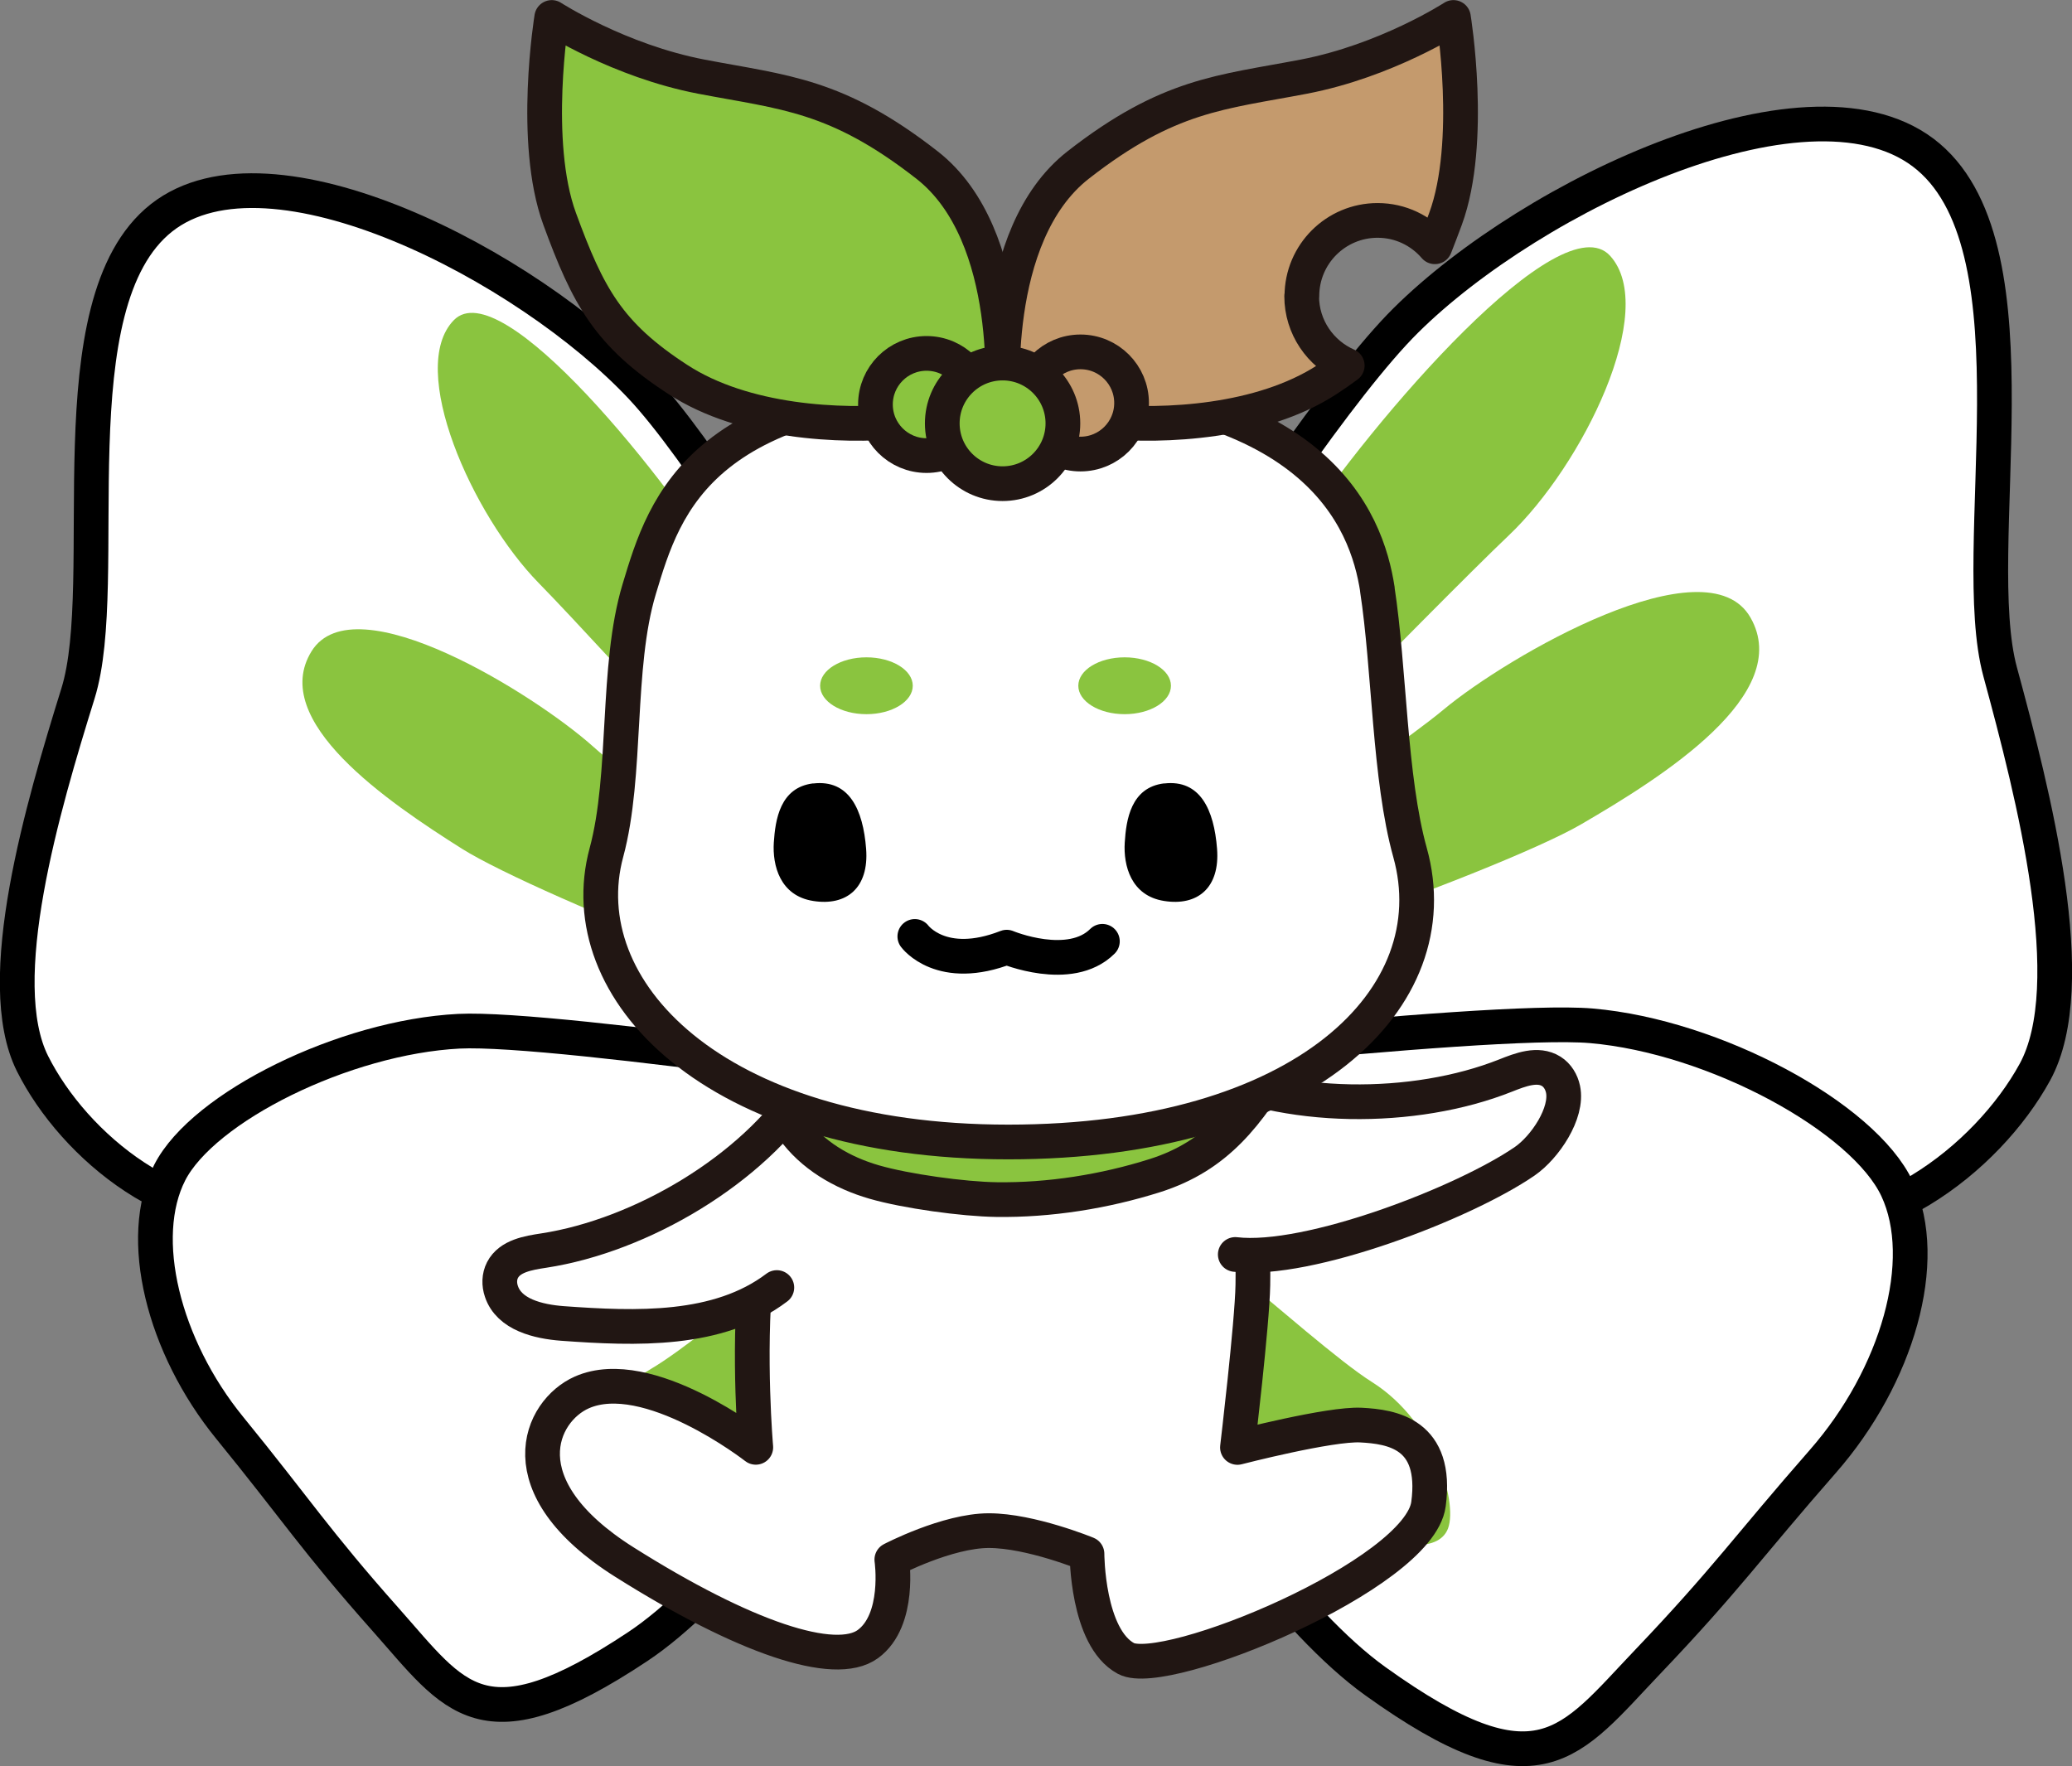
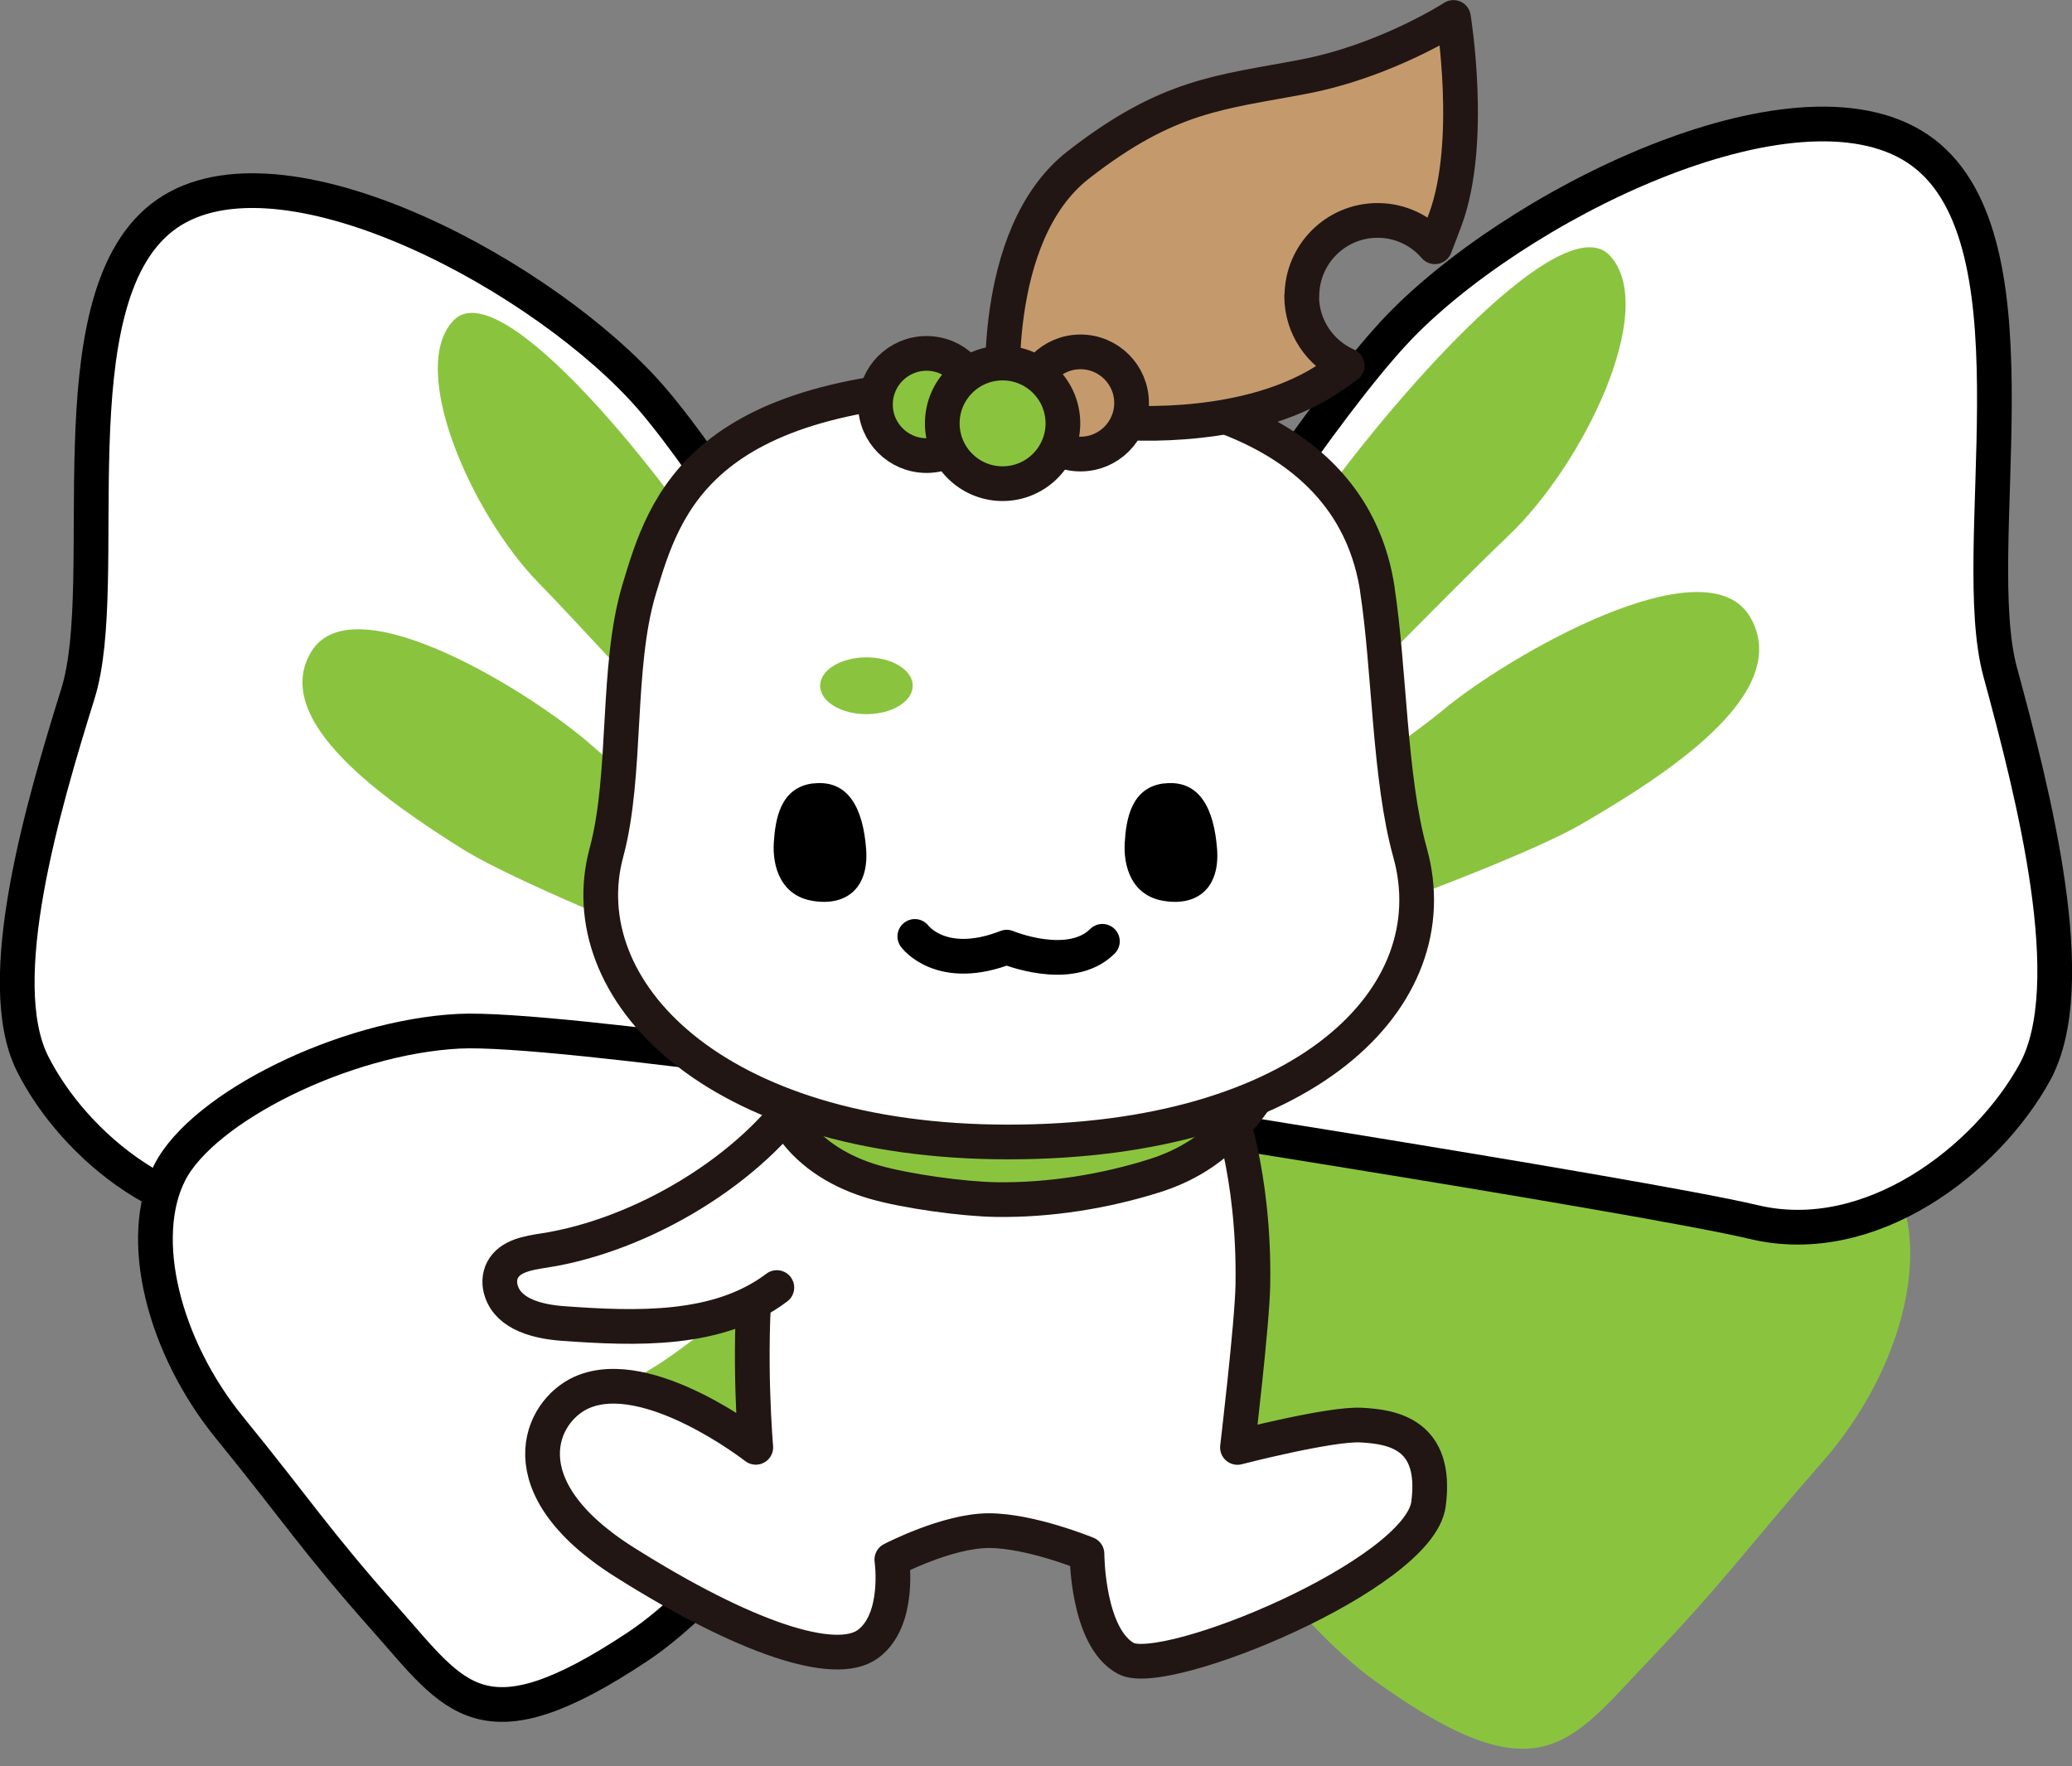
<svg xmlns="http://www.w3.org/2000/svg" id="_レイヤー_2" width="191" height="162.82" viewBox="0 0 191 162.82">
  <rect x="0" y="0" width="191" height="162.82" fill="#808080" stroke="none" />
  <defs>
    <style>.cls-1{stroke-miterlimit:10;}.cls-1,.cls-2,.cls-3,.cls-4,.cls-5{stroke-width:3.2px;}.cls-1,.cls-3,.cls-5{fill:#fff;}.cls-1,.cls-5{stroke:#000;}.cls-2{fill:#c49a6d;}.cls-2,.cls-3,.cls-4{stroke:#211613;}.cls-2,.cls-3,.cls-4,.cls-5{stroke-linecap:round;stroke-linejoin:round;}.cls-4,.cls-6{fill:#8ac43f;}</style>
  </defs>
  <g id="A">
    <g>
      <g>
        <g>
          <path class="cls-6" d="m89.73,88.67s28.12-47.49,39.86-59.13c11.74-11.64,37.72-23.95,48.18-15.08,10.46,8.87,3.54,36.22,6.61,47.49,3.06,11.27,7.6,28.85,3.2,36.89-4.4,8.04-15.13,16.38-25.88,13.83s-68.67-11.56-68.67-11.56l-3.3-12.44Z" />
          <path class="cls-6" d="m91.39,105.29s20.32,38.89,35.39,49.7c15.08,10.82,17.89,5.78,25.11-1.79,7.22-7.57,9.25-10.61,16.14-18.47,6.89-7.86,9.94-18.52,6.85-25.13-3.09-6.61-16.84-14.05-28.18-15.03-9.79-.84-54.74,4.42-54.74,4.42l-.57,6.3Z" />
          <path class="cls-6" d="m99.48,84.13s12.59-23.59,19.93-34.67c7.34-11.08,24.48-30.84,29.01-25.88,4.52,4.96-2.51,19.3-9.35,25.79-6.85,6.5-32.13,32.68-34.83,34.53-2.71,1.85-5.98,2.52-4.74.22Z" />
          <path class="cls-6" d="m101.98,89.59c-.3,4.04,36.23-9.2,43.76-13.59,7.53-4.38,19.66-12.01,15.62-19.07-4.04-7.06-22.38,3.56-28.28,8.48-5.9,4.92-30.88,21.29-31.09,24.17Z" />
          <path class="cls-6" d="m101.41,109.45c-1.11.98,16.35,29.91,21.53,31.48,5.19,1.57,9.33,2.37,10.45.19,1.12-2.18-.96-9.95-6.92-13.71-5.96-3.76-22.66-20.08-25.06-17.95Z" />
          <path class="cls-6" d="m94.15,91.85s-24.53-45-35.04-56.19c-10.51-11.19-34.21-23.47-44.22-15.58-10,7.89-4.48,33.5-7.7,43.85-3.22,10.35-8.01,26.52-4.19,34.13,3.82,7.61,13.5,15.7,23.56,13.69,10.06-2.01,64.11-8.46,64.11-8.46l3.47-11.43Z" />
-           <path class="cls-6" d="m93.28,106.84s-20.14,35.42-34.49,44.96c-14.35,9.54-16.79,4.78-23.24-2.49-6.45-7.26-8.24-10.15-14.37-17.67-6.13-7.52-8.61-17.52-5.53-23.55,3.09-6.03,16.09-12.48,26.65-13.02,9.11-.46,50.66,5.91,50.66,5.91l.32,5.86Z" />
          <path class="cls-6" d="m85.25,87.31s-10.91-22.31-17.35-32.83c-6.44-10.52-21.7-29.42-26.06-24.97-4.36,4.45,1.69,17.99,7.83,24.25,6.14,6.26,28.74,31.39,31.19,33.2s5.47,2.54,4.39.36Z" />
          <path class="cls-6" d="m82.75,92.3c.14,3.76-33.32-9.74-40.16-14.05-6.84-4.32-17.84-11.79-13.87-18.21,3.98-6.42,20.66,4.04,25.97,8.8,5.31,4.76,27.95,20.77,28.06,23.46Z" />
          <path class="cls-6" d="m83.84,110.37c1,.95-16.16,27.22-21.02,28.51-4.87,1.29-8.74,1.89-9.7-.17s1.22-9.2,6.87-12.5c5.65-3.29,21.69-17.89,23.85-15.83Z" />
        </g>
        <g>
          <path class="cls-1" d="m89.73,88.67s28.12-47.49,39.86-59.13c11.74-11.64,37.72-23.95,48.18-15.08,10.46,8.87,3.54,36.22,6.61,47.49,3.06,11.27,7.6,28.85,3.2,36.89-4.4,8.04-15.13,16.38-25.88,13.83s-68.67-11.56-68.67-11.56l-3.3-12.44Z" />
-           <path class="cls-1" d="m91.39,105.29s20.32,38.89,35.39,49.7c15.08,10.82,17.89,5.78,25.11-1.79,7.22-7.57,9.25-10.61,16.14-18.47,6.89-7.86,9.94-18.52,6.85-25.13-3.09-6.61-16.84-14.05-28.18-15.03-9.79-.84-54.74,4.42-54.74,4.42l-.57,6.3Z" />
          <path class="cls-6" d="m99.48,84.13s12.59-23.59,19.93-34.67c7.34-11.08,24.48-30.84,29.01-25.88,4.52,4.96-2.51,19.3-9.35,25.79-6.85,6.5-32.13,32.68-34.83,34.53-2.71,1.85-5.98,2.52-4.74.22Z" />
          <path class="cls-6" d="m101.98,89.59c-.3,4.04,36.23-9.2,43.76-13.59,7.53-4.38,19.66-12.01,15.62-19.07-4.04-7.06-22.38,3.56-28.28,8.48-5.9,4.92-30.88,21.29-31.09,24.17Z" />
          <path class="cls-6" d="m101.41,109.45c-1.11.98,16.35,29.91,21.53,31.48,5.19,1.57,9.33,2.37,10.45.19,1.12-2.18-.96-9.95-6.92-13.71-5.96-3.76-22.66-20.08-25.06-17.95Z" />
          <path class="cls-1" d="m94.15,91.85s-24.53-45-35.04-56.19c-10.51-11.19-34.21-23.47-44.22-15.58-10,7.89-4.48,33.5-7.7,43.85-3.22,10.35-8.01,26.52-4.19,34.13,3.82,7.61,13.5,15.7,23.56,13.69,10.06-2.01,64.11-8.46,64.11-8.46l3.47-11.43Z" />
          <path class="cls-1" d="m93.28,106.84s-20.14,35.42-34.49,44.96c-14.35,9.54-16.79,4.78-23.24-2.49-6.45-7.26-8.24-10.15-14.37-17.67-6.13-7.52-8.61-17.52-5.53-23.55,3.09-6.03,16.09-12.48,26.65-13.02,9.11-.46,50.66,5.91,50.66,5.91l.32,5.86Z" />
          <path class="cls-6" d="m85.25,87.31s-10.91-22.31-17.35-32.83c-6.44-10.52-21.7-29.42-26.06-24.97-4.36,4.45,1.69,17.99,7.83,24.25,6.14,6.26,28.74,31.39,31.19,33.2s5.47,2.54,4.39.36Z" />
          <path class="cls-6" d="m82.75,92.3c.14,3.76-33.32-9.74-40.16-14.05-6.84-4.32-17.84-11.79-13.87-18.21,3.98-6.42,20.66,4.04,25.97,8.8,5.31,4.76,27.95,20.77,28.06,23.46Z" />
          <path class="cls-6" d="m83.84,110.37c1,.95-16.16,27.22-21.02,28.51-4.87,1.29-8.74,1.89-9.7-.17s1.22-9.2,6.87-12.5c5.65-3.29,21.69-17.89,23.85-15.83Z" />
        </g>
      </g>
      <g>
        <path class="cls-3" d="m72.46,101.96s-2.18,8.8-2.79,15.34c-.73,7.8,0,16.13,0,16.13,0,0-9.94-7.76-16.04-5.06-3.83,1.7-7.12,8.67,3.93,15.64s19.41,9.77,22.44,7.56,2.21-7.79,2.21-7.79c0,0,5.11-2.67,8.95-2.67s9.04,2.14,9.04,2.14c0,0,0,7.72,3.6,9.65,3.61,1.93,27.01-7.72,27.88-14.23.87-6.51-3.38-7.14-6.22-7.29-2.85-.15-11.39,2.06-11.39,2.06,0,0,1.36-11.42,1.42-14.97.18-10.46-2.44-16.94-2.44-16.94" />
        <path class="cls-3" d="m74.31,100.21c-4.9,7.63-15.21,13.7-24.18,15.08-1.45.22-3.14.5-3.81,1.8-.31.6-.32,1.32-.1,1.96.71,2.14,3.38,2.79,5.63,2.96,6.77.49,14.35.79,19.76-3.31" />
-         <path class="cls-3" d="m110.32,98.39c8.09,4.1,20.06,4.11,28.48.76,1.36-.54,2.96-1.16,4.2-.38.57.36.94.98,1.08,1.64.47,2.21-1.67,5.36-3.52,6.64-5.59,3.85-19.95,9.39-26.69,8.6" />
        <path class="cls-4" d="m71.93,98.03c-.75,1.97-.07,4.24,1.15,5.97,1.77,2.5,4.56,4.12,7.5,4.97,2.93.85,8.23,1.58,11.28,1.62,4.87.07,9.96-.74,14.6-2.21,5.77-1.83,8.58-5.65,11.7-10.83" />
        <path class="cls-3" d="m126.96,54.32c1.13,7.32,1.1,17.39,3.02,24.28,3.73,13.38-9.76,26.68-37.04,26.68s-40.43-14.14-37.04-26.68c1.95-7.21.85-17.07,3.02-24.28,2.38-7.91,5.64-18.89,34.07-18.89s33,12.56,33.98,18.89Z" />
        <path d="m74.96,72.23c3.32-.39,4.6,2.41,4.88,6.02s-1.81,5.3-4.88,4.81c-3.07-.48-3.76-3.29-3.63-5.38.14-2.09.56-5.09,3.63-5.46Z" />
        <path d="m107.31,72.23c3.32-.39,4.6,2.41,4.88,6.02.28,3.61-1.81,5.3-4.88,4.81-3.07-.48-3.76-3.29-3.63-5.38s.56-5.09,3.63-5.46Z" />
        <path class="cls-5" d="m84.33,86.33s2.45,3.34,8.47.99c0,0,5.83,2.44,8.82-.54" />
        <ellipse class="cls-6" cx="79.87" cy="63.22" rx="4.27" ry="2.62" />
-         <ellipse class="cls-6" cx="103.67" cy="63.22" rx="4.27" ry="2.62" />
        <path class="cls-2" d="m120.01,27.3c0-3.86,3.13-6.98,6.98-6.98,2.11,0,4,.94,5.28,2.43.32-.8.64-1.66.98-2.57,2.61-7.12.73-18.57.73-18.57,0,0-6.17,4-13.81,5.46-7.63,1.46-12.44,1.63-20.78,8.14-8.34,6.51-6.89,22.16-6.89,22.16,0,0,6.11,1.18,9.33,1.48,5.49.52,14.39.11,20.49-3.85.68-.44,1.29-.87,1.87-1.3-2.47-1.08-4.2-3.54-4.2-6.4Z" />
-         <path class="cls-4" d="m92.34,37.37s1.46-15.65-6.89-22.16c-8.34-6.51-13.15-6.68-20.78-8.14-7.63-1.46-13.81-5.46-13.81-5.46,0,0-1.88,11.45.73,18.57,2.61,7.12,4.47,10.64,10.92,14.82,6.1,3.96,15,4.37,20.49,3.85,3.22-.3,9.33-1.48,9.33-1.48Z" />
        <circle class="cls-4" cx="85.41" cy="37.29" r="4.71" />
        <circle class="cls-2" cx="99.6" cy="37.15" r="4.71" />
        <circle class="cls-4" cx="92.42" cy="39.03" r="5.56" />
      </g>
    </g>
  </g>
</svg>